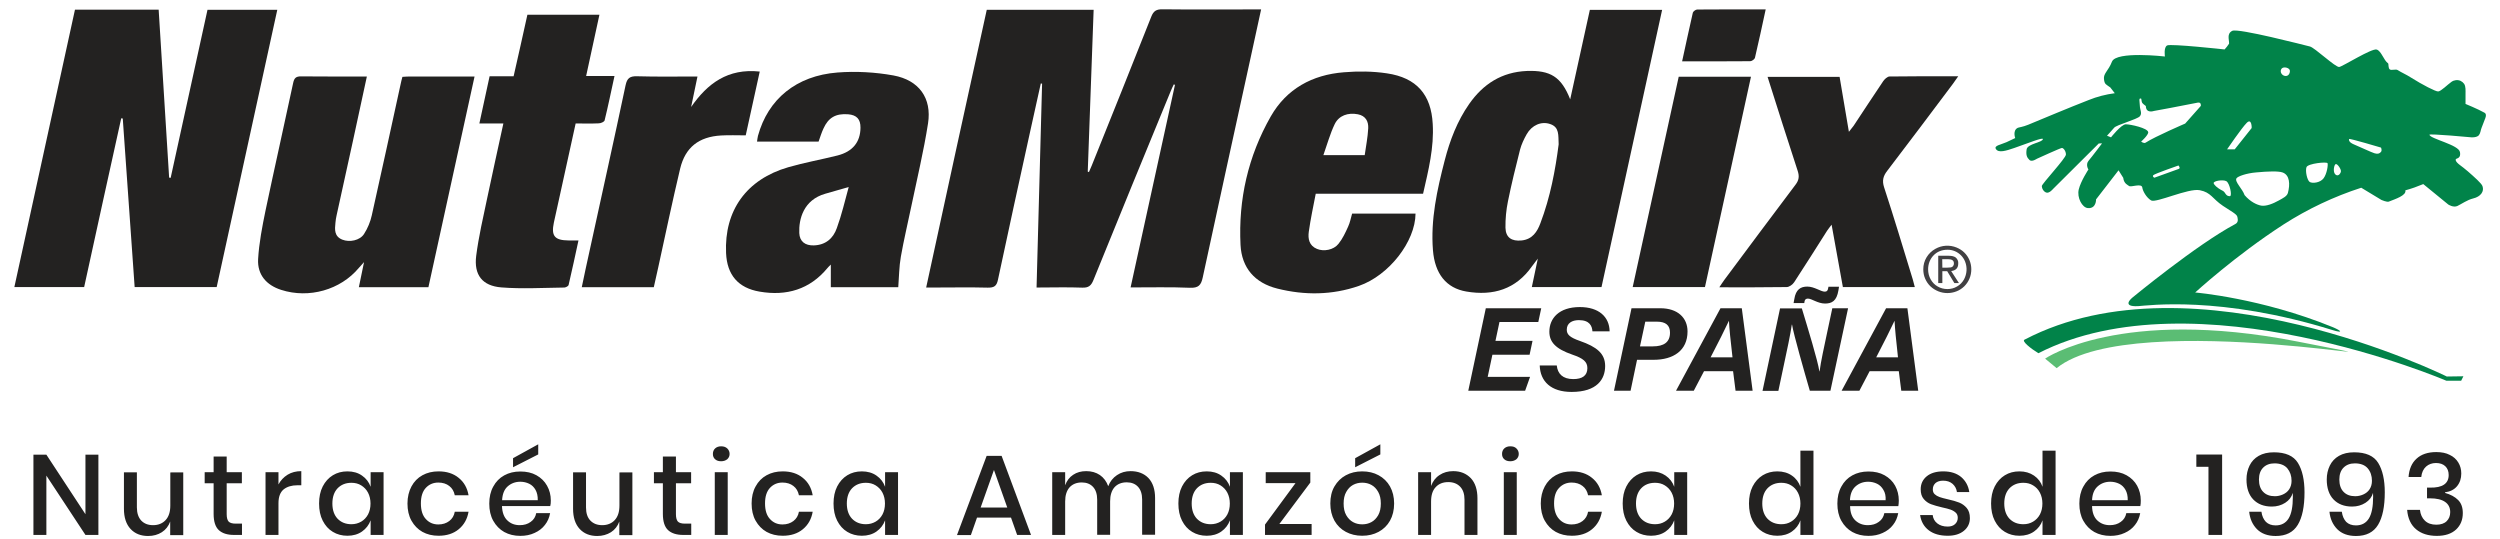
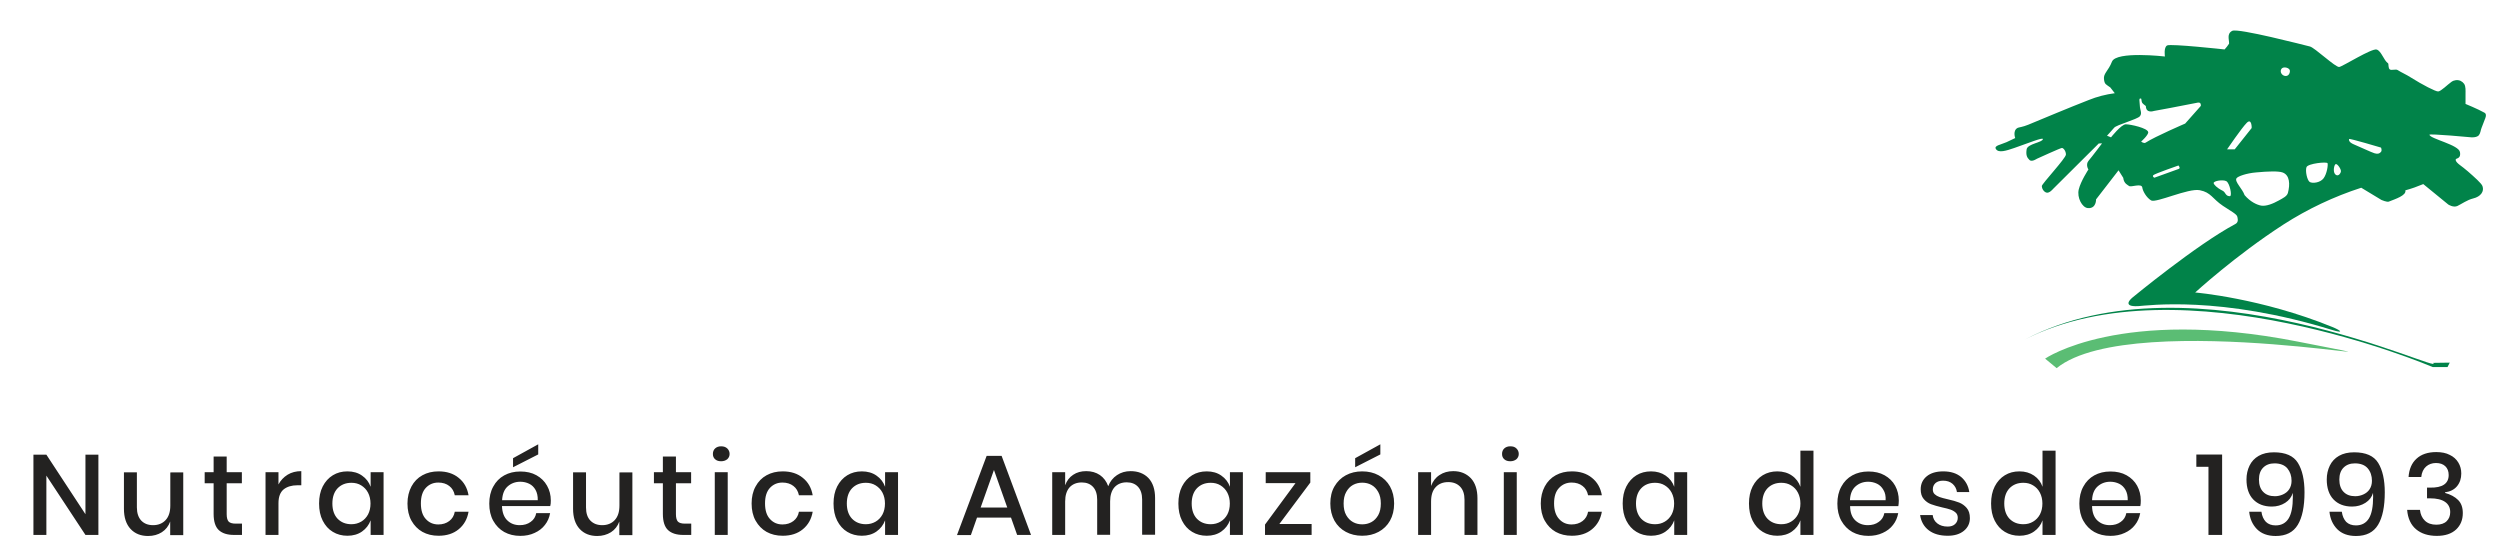
<svg xmlns="http://www.w3.org/2000/svg" xmlns:xlink="http://www.w3.org/1999/xlink" version="1.1" id="Layer_1" x="0px" y="0px" viewBox="0 0 2124.1 458" style="enable-background:new 0 0 2124.1 458;" xml:space="preserve">
  <style type="text/css">
	.st0{fill:#414042;}
	.st1{clip-path:url(#SVGID_00000020380995829196063070000003938982783434692243_);}
	.st2{fill:#018349;}
	.st3{fill:#5BBD74;}
	.st4{clip-path:url(#SVGID_00000128471799463377342600000011773364072337827506_);fill:#232221;}
	.st5{clip-path:url(#SVGID_00000013182525385365507210000008541390181199854782_);fill:#232221;}
</style>
  <g>
-     <path class="st0" d="M1654.6,249c-2.7,0-5.3-0.5-7.8-1.5c-2.4-1-4.7-2.4-6.6-4.2c-1.9-1.8-3.4-4-4.5-6.5s-1.6-5.3-1.6-8   c0-3.6,0.9-7.1,2.8-10.2c1.8-3,4.4-5.5,7.5-7.2c5.5-3.1,12.1-3.5,18-1.1c2.4,1,4.7,2.4,6.5,4.2c3.9,3.8,6,8.9,6,14.3   c0,2.7-0.5,5.5-1.6,8c-1,2.4-2.5,4.6-4.4,6.5c-1.9,1.8-4.1,3.3-6.5,4.2C1659.9,248.5,1657.3,249,1654.6,249z M1638.2,228.8   c0,3,0.7,6,2.2,8.6c1.4,2.5,3.4,4.6,5.9,6c2.5,1.5,5.4,2.2,8.3,2.2s5.7-0.7,8.2-2.2c2.5-1.4,4.5-3.5,5.9-6   c2.5-4.7,2.9-10.2,0.9-15.2c-0.8-2-2-3.8-3.5-5.3s-3.3-2.7-5.2-3.5c-2-0.8-4.2-1.3-6.4-1.2c-2.2,0-4.4,0.4-6.4,1.2s-3.8,2-5.2,3.5   c-1.5,1.5-2.7,3.4-3.5,5.4C1638.6,224.3,1638.2,226.6,1638.2,228.8z M1650.3,230.4v10.1h-3.5v-23.2h8.8c2.8,0,4.8,0.5,6.2,1.6   c1.4,1.3,2.2,3.1,2,5c0,3.8-2,5.9-6,6.4l6.6,10.2h-3.9l-6.1-10.1H1650.3z M1650.3,227.4h4.2c1,0,2-0.1,3-0.2   c0.7-0.1,1.4-0.5,1.9-1.1c0.5-0.7,0.8-1.6,0.7-2.5c0-2.3-1.7-3.4-5.1-3.4h-4.8L1650.3,227.4z" />
    <g>
      <g>
        <g>
          <defs>
            <polygon id="SVGID_1_" points="1692.2,20.7 2115.2,22.7 2115.2,326.6 1692.2,324.6      " />
          </defs>
          <clipPath id="SVGID_00000161607959955657947920000006339159561461202621_">
            <use xlink:href="#SVGID_1_" style="overflow:visible;" />
          </clipPath>
          <g style="clip-path:url(#SVGID_00000161607959955657947920000006339159561461202621_);">
-             <path class="st2" d="M1720.3,288.5c-3.3,1.1,5.5,7.9,11.6,11.6c133.3-68,346.7,23.4,346.7,23.4h12.5l1.9-3.8l-14.1,0.2       C2078.9,319.9,1863.9,213.5,1720.3,288.5" />
+             <path class="st2" d="M1720.3,288.5c133.3-68,346.7,23.4,346.7,23.4h12.5l1.9-3.8l-14.1,0.2       C2078.9,319.9,1863.9,213.5,1720.3,288.5" />
            <path class="st2" d="M1825.2,112.3c0.3,2.4-6,8-6,8s2.4,1.9,3.8,0.9c8.2-5.3,33.6-16.2,33.6-16.2l13.3-15c0,0,0.6-3.4-2.6-2.8       c-12,2.5-37.3,7.1-37.3,7.1s-6.7,2.4-6.8-4.2c-3.1-2.5-3.4-2.1-3.9-6.2c-2.5-1.2-1.3,2.4-1.2,6c0.1,3.7,2.2,6.3,0,8.9       s-19.8,7.3-21.8,9.7s-6.1,6.8-6.1,6.8l3.4,1.4c0,0,8.7-11.1,12.6-11.1S1824.8,108.8,1825.2,112.3 M1850.9,140.6       c0,0-20.1,7-21.3,8.2s0.8,2.2,0.8,2.2s19.1-6.8,20.8-7.5S1850.9,140.6,1850.9,140.6 M1908.9,104.4       c-4.3,4.3-16.7,22.5-16.7,22.5h6.5l14.4-18.1C1913.2,108.7,1913.2,100,1908.9,104.4 M1941.3,64.5c2.7,0.5,4.3-1.7,4.3-4.3       s-5.6-4.1-7.2-1.7C1936.8,60.9,1938.6,64,1941.3,64.5 M1995.9,118.1c-0.2,0.7-0.5,2.7,4.1,4.6s15,6.8,17.4,7.5s4.1,0.6,5.6-1.2       c1.1-1.3,0-3.6,0-3.6S1996.2,117.4,1995.9,118.1 M1984.6,139.4c-1.4,0.2-2.7,6.5-0.5,8.7s4.3-0.2,4.8-2.2       S1986,139.1,1984.6,139.4 M1959.7,142c-1.2,3.2,0.5,11.1,2.7,12.6c2.2,1.4,8.9,0.8,11.8-3.1c2.9-3.9,3.9-11.3,3.4-12.8       S1960.9,138.9,1959.7,142 M1900.2,151.5c-1.8,2.8,5,8.8,6.9,14.3c4.8,5.6,10.3,8.2,14.1,8.9c4.2,0.7,10-1.6,15-4.4       c3.4-1.9,6.9-3.5,7.7-6.4c1.9-7.2,1.7-15.2-4.6-17.4c-3.5-1.2-11.9-1-22.5,0C1908.6,147.2,1901.3,149.8,1900.2,151.5        M1880.8,155.6c0.2,1.2,2.5,3.9,7.7,6.5c2.6,1.3,2.2,4.6,6.1,4.6c2.2,0-0.2-11.4-3.1-12.8       C1888.6,152.4,1880.6,153.7,1880.8,155.6 M1899.3,190.3c3.2-1.7,1.7-5.4,1.6-6.2c-0.4-2.2-6.1-5.1-12.2-9.2       c-9.1-6.1-10-11.4-19.7-13.3s-37.2,11.1-41.3,8.7s-7.2-8.2-7.5-10.9c-0.5-4.1-9.7,0-11.3-1.4c-0.8-0.7-4.4-1.9-4.9-6.9       c-2.1-3.3-4-6.4-4-6.4l-19.1,24.7c0,0,0.3,8-7,7.4c-4.8-0.4-9.4-8.9-7.7-15.9c1.7-7,8.2-16.9,8.2-16.9s-2.7-4.1,0.2-7.5       c2.9-3.4,11.4-14.7,11.4-14.7l-2.8,0.1l-39,38.8c0,0-2.8,3.4-5.2,3c-2.6-0.5-4.2-3.7-4.2-5.6s20.5-23.7,20.5-26.8       s-2.2-5.6-3.4-5.6s-21.3,9.2-21.3,9.2s-4.2,2.9-6.2,1.1c-2.3-2.2-3.2-4.3-2.5-9.1s13.5-5.8,13.8-8.7c0.2-1.8-12.6,3.5-24.2,7.5       c-7,2.4-13.5,4.5-15.7,0.9c-1.8-2.9,4-3.6,9-5.8c4-1.8,7.4-3.5,7.4-3.5s-2.4-6.5,2.2-8.7c0.8-0.4,4.2-0.7,8.8-2.6       c11.9-4.9,34.4-14.4,51.4-21c7.1-2.9,14.6-4.8,22.2-5.8c0,0-2.1-2.7-3.8-4.9c-3.6-2.7-4.9-2.4-5.4-7.2s3.7-6.8,6.8-14.7       c3.6-9.2,45-4.4,45-4.4s-1.2-7.8,1.9-9.4s48.8,3.4,48.8,3.4c1.4-1.5,2.7-3.2,3.8-4.9c0.2-3.4-2.2-8.4,2.7-10.9       s61.9,12.3,66,13.3s21.8,17.9,24.9,17.4s27.8-16.2,31.9-14.8c4.1,1.5,5.8,9.1,9.7,11.8c0.4,0.3-0.1,4.1,1.4,5.1       s5.1-0.5,6.6,0.5c3.2,2.1,7.2,3.7,11.2,6.3c10.2,6.4,20.9,11.9,23.2,11.9s8-5.8,11.4-8.2c2.3-1.6,5.2-1.9,7.7-0.8       c1.2,0.6,2.2,1.4,3,2.5c1.5,2.3,1.2,5.7,1.2,8.9c0,4.3,0,8.2,0,8.2s10.1,4.1,16.2,7.5c2.4,1.3,0.2,5.6,0.2,5.6l-2.8,7.3       c-0.8,1.9-0.8,4.2-2.2,6.1c-1.6,2.1-6.1,1.9-6.1,1.9s-36.2-3.4-36-2.2c1,3.6,25.1,8.5,26,14.8c1,6.8-4.5,4.3-3.6,7       s5,4.6,10.3,9.3c5.6,4.9,11.5,10.1,12.4,12.5c1.7,4.6-1.6,9-7.9,10.5c-5,1.2-10,4.8-13.4,6.4s-7.7-1.2-7.7-1.2l-21.3-17.4       c-5,2.1-10,3.9-15.2,5.3c1,4.4-8.6,7.4-14.1,9.6c-1.6,0.6-6.2-1.4-6.2-1.4l-17.2-10.4c-23.2,7.5-45.4,18-66,31.2       c-41,26.5-75.1,57.8-75.1,57.8s56.1,4.7,116.5,29.3c8.7,3.6,8.9,5.3,0.4,2.7c-95.7-29.7-158-20.8-165.3-20.4       c-15,0.8-5-7.2-5-7.2S1866.5,207.7,1899.3,190.3" />
          </g>
        </g>
      </g>
      <path class="st3" d="M1737.6,304.7c0,0,63.8-44.1,214.5-14.5s-138.7-31-204.7,22.6L1737.6,304.7z" />
    </g>
    <g>
      <defs>
-         <rect id="SVGID_00000143597648138776073800000009233836228564768651_" x="12.2" y="7.8" width="1651.6" height="358.2" />
-       </defs>
+         </defs>
      <clipPath id="SVGID_00000057118421538896789790000014021689067356393628_">
        <use xlink:href="#SVGID_00000143597648138776073800000009233836228564768651_" style="overflow:visible;" />
      </clipPath>
      <path style="clip-path:url(#SVGID_00000057118421538896789790000014021689067356393628_);fill:#232221;" d="M960.6,244.2    c12.7-57.9,25.2-115,37.7-172.1c-0.3-0.1-0.7-0.3-1-0.4c-0.9,1.9-1.8,3.7-2.6,5.7c-22,53.5-44,107-65.7,160.6    c-1.9,4.7-4.1,6.6-9.5,6.4c-12.6-0.5-25.2-0.1-38.8-0.1c1.6-58.1,3.1-115.6,4.7-173.2c-0.4,0-0.8-0.1-1.1-0.2    c-3.1,14.2-6.3,28.3-9.4,42.5c-9.1,41.4-18.2,82.9-27,124.3c-1.1,5.3-3.2,6.8-8.7,6.7c-15-0.4-30.1-0.1-45.2-0.1h-7.1    C804,165,821.2,86.7,838.4,8.3h90.8c-1.7,46.1-3.3,91.8-5,137.5c0.3,0.1,0.7,0.3,1,0.4c0.8-1.8,1.6-3.5,2.3-5.3    c17-42.3,34-84.5,50.7-126.8c1.9-4.8,4.3-6.3,9.6-6.2c25.5,0.3,50.9,0.1,76.4,0.1h7.3c-3.1,14.1-5.9,27.5-8.9,40.9    c-13.6,62.2-27.3,124.5-40.7,186.8c-1.4,6.6-3.6,9.1-11,8.8C994.5,243.8,977.9,244.2,960.6,244.2" />
      <path style="clip-path:url(#SVGID_00000057118421538896789790000014021689067356393628_);fill:#232221;" d="M63.7,8.2h71.1    c3,47.7,5.9,95.2,8.9,142.7c0.4,0.1,0.9,0.1,1.3,0.2c10.4-47.6,20.9-95.1,31.3-142.8h59.3c-17.2,78.7-34.3,156.9-51.5,235.6h-69.7    c-3.4-47.8-6.8-95.5-10.1-143.2c-0.4-0.1-0.9-0.1-1.3-0.2C92.4,148.2,82,195.9,71.5,243.9H12.2C29.4,165.3,46.5,87,63.7,8.2" />
      <path style="clip-path:url(#SVGID_00000057118421538896789790000014021689067356393628_);fill:#232221;" d="M1324.3,122.6    c-0.4-7.6,0.8-14.5-7.2-17.2c-7.5-2.6-15.6,0.9-20,8.7c-2.3,4.1-4.4,8.5-5.6,13c-3.7,14.6-7.3,29.2-10.3,44    c-1.5,7.3-2.2,14.9-2.1,22.4c0.2,8.3,5.2,11.7,13.8,10.8c9.1-1,13.2-7.4,15.9-14.7C1317.2,167.5,1321.5,144.5,1324.3,122.6     M1334.1,84.4c5.7-26,11.1-50.8,16.7-76h61.4c-17.2,78.7-34.4,157-51.5,235.5h-59.2c1.6-7.7,3.2-15,5.1-24.2    c-2.4,3.1-3.7,4.8-5,6.6c-13.6,19.4-32.9,25.3-55.7,21.4c-17.2-2.9-26.8-15.2-28.4-35c-2.1-26.1,3.5-51.4,10-76.5    c4.4-17,10.6-33.3,20.8-47.9c11.8-16.8,27.5-27.1,49-28C1317.3,59.6,1326.5,65.2,1334.1,84.4" />
      <path style="clip-path:url(#SVGID_00000057118421538896789790000014021689067356393628_);fill:#232221;" d="M341.9,65.3    c2.1-0.1,4-0.3,6-0.3c18.1,0,36.2,0,55.3,0C390,125.2,377,184.6,364,244h-59.1c1.4-6.9,2.7-13.3,4.4-21.3    c-2.1,2.3-3.2,3.6-4.4,4.9c-15.6,18.7-42.4,26.3-66,18.7c-12.5-4-20.3-12.8-19.6-26.1c0.8-13.8,3.5-27.7,6.3-41.3    c7.6-36.2,15.8-72.3,23.5-108.5c0.9-4.2,2.5-5.6,6.9-5.5c18.3,0.2,36.7,0.1,55.7,0.1c-4.1,19-8.1,37.3-12,55.5    c-4.6,20.8-9.2,41.6-13.7,62.4c-0.5,2.1-0.8,4.2-1,6.4c-0.6,5.7-1.1,11.5,5.8,14.3c6.2,2.5,15,0.7,18.5-4.8    c3.1-4.8,5.4-10.4,6.6-15.9c8.3-36.9,16.3-74,24.4-111C340.7,69.7,341.3,67.7,341.9,65.3" />
      <path style="clip-path:url(#SVGID_00000057118421538896789790000014021689067356393628_);fill:#232221;" d="M721.1,158.9    c-7.6,2.2-13.7,4-19.9,5.7c-18.6,5.3-22.6,21.7-22.1,33.4c0.3,7.2,5,10.7,12.3,10.5c10.2-0.3,16.6-6.1,19.6-14.7    C715.1,182.6,717.8,170.9,721.1,158.9 M695.5,120.3h-52.3c0.3-1.8,0.4-3.4,0.8-4.9c8.5-31.1,32.5-51.1,67.6-53.8    c15.7-1.2,32-0.3,47.5,2.5c21.8,4,32.7,19.3,29.4,40.7c-3.7,23.8-9.4,47.3-14.3,70.9c-2.9,14.1-6.3,28.1-8.8,42.4    c-1.5,8.4-1.5,17-2.2,25.9h-57.3v-19.2c-1.6,1.6-2.3,2.2-2.9,3c-15,18.1-34.7,23.9-57.5,20c-18.4-3.1-27.8-14.3-28.6-32.8    c-1.6-36.1,17.3-62.6,52.8-72.9c13.8-4,28-6.5,41.9-10c12.9-3.3,19.4-11.4,19.5-23.6c0.1-7.2-3.2-10.8-10.5-11.4    c-10.5-0.8-16.8,2.8-21,12.2C698,112.7,696.9,116.4,695.5,120.3" />
-       <path style="clip-path:url(#SVGID_00000057118421538896789790000014021689067356393628_);fill:#232221;" d="M1159.5,131.9    c1.1-7.7,2.6-15.3,3-22.9c0.3-5.7-2.1-10.6-8.8-11.9c-8.4-1.6-16.1,1-19.7,8.4c-3.9,8.1-6.3,17-9.6,26.3H1159.5z M1209.1,164.6    h-91.2c-2.1,10.9-4.4,21.5-5.9,32.3c-0.8,5.9,0.2,11.8,7,14.6c5.7,2.4,14.1,0.9,18.2-4.3c3.5-4.3,5.9-9.5,8.2-14.6    c1.6-3.4,2.3-7.3,3.4-11.1h53.9c-0.2,23.7-22.5,52.5-48.1,61.4c-22.8,7.9-46.1,8.1-69.3,2.3c-19.2-4.8-30.3-17.6-31.3-37.1    c-1.9-38.6,6.4-75.3,25.7-109.2c13.4-23.4,35.2-35.4,62.2-37.5c12-1,24.4-0.9,36.4,0.9c25.3,3.7,37.7,18.1,39,43    C1218.5,125.3,1213.7,144.5,1209.1,164.6" />
      <path style="clip-path:url(#SVGID_00000057118421538896789790000014021689067356393628_);fill:#232221;" d="M1565.8,244    c-3.2-17.6-6.3-34.7-9.6-53.1c-1.7,2.3-2.8,3.6-3.8,5.1c-9.3,14.6-18.5,29.3-28,43.8c-1.3,2-4.2,4.1-6.4,4.1    c-18.6,0.3-37.2,0.2-57.2,0.2c1.8-2.6,2.9-4.5,4.2-6.2c20.1-27,40.2-54,60.5-80.9c3-3.9,3.4-7.2,1.9-11.8    c-8.7-26.4-17-52.9-25.6-79.9h61.2c2.5,15,5.1,30.2,7.9,46.7c1.8-2.4,3-3.7,4-5.1c8.4-12.7,16.7-25.4,25.2-38    c1.2-1.7,3.5-3.9,5.3-3.9c19-0.3,38-0.2,58.4-0.2c-1.9,2.8-3.2,4.6-4.5,6.4c-18.6,24.7-37,49.4-55.8,73.9c-3.5,4.5-4.5,8.4-2.7,14    c8.5,26,16.4,52.2,24.4,78.4c0.6,2,1.1,4.1,1.7,6.4H1565.8z" />
      <path style="clip-path:url(#SVGID_00000057118421538896789790000014021689067356393628_);fill:#232221;" d="M448.1,12.5h61.2    c-3.8,17.4-7.4,34.4-11.3,52.1h24.1c-2.9,13.2-5.4,25.5-8.4,37.7c-0.3,1.2-3.2,2.5-5,2.5c-6.4,0.3-12.8,0.1-19.6,0.1    c-4.6,20.8-9.1,41.1-13.5,61.5c-1.7,7.6-3.4,15.1-5,22.7c-2.4,11.4,0.6,15.1,12.6,15.2c2.4,0,4.8,0,8.3,0    c-2.8,13-5.5,25.5-8.4,37.9c-0.2,0.9-2.3,2-3.5,2.1c-17.9,0.2-35.9,1.3-53.6-0.1c-16.3-1.3-23.4-10.7-21.4-26.8    c2.1-16.4,5.9-32.6,9.3-48.8c4.4-21,9.1-42,13.8-63.7h-20.4c3-13.7,5.8-26.6,8.7-40.1h20.4C440.4,47.3,444.2,30.1,448.1,12.5" />
-       <path style="clip-path:url(#SVGID_00000057118421538896789790000014021689067356393628_);fill:#232221;" d="M645.5,60.8    c-4.1,18.6-8,36.5-11.9,54.2c-7.3,0-14.1-0.3-20.9,0.1c-18.9,1.1-30.4,10-34.8,28.1c-6.6,27.8-12.5,55.9-18.6,83.8    c-1.2,5.6-2.5,11.3-3.8,17h-61.2c2.3-10.9,4.5-21.5,6.9-32.1c10.1-46.5,20.5-92.9,30.3-139.4c1.3-6.1,3.6-7.9,9.9-7.7    c16.8,0.5,33.6,0.2,51.2,0.2c-1.9,9-3.7,17.5-5.4,25.9C601.1,70.9,618.4,57.9,645.5,60.8" />
      <path style="clip-path:url(#SVGID_00000057118421538896789790000014021689067356393628_);fill:#232221;" d="M1426.3,65.2h61.4    c-13.1,59.8-26.1,119.1-39.1,178.7h-61.4C1400.3,184.2,1413.2,125,1426.3,65.2" />
-       <path style="clip-path:url(#SVGID_00000057118421538896789790000014021689067356393628_);fill:#232221;" d="M1500.2,8    c-3.1,14.2-5.9,27.6-9.1,41c-0.3,1.3-2.6,3-4,3c-19,0.2-38,0.1-57.9,0.1c3.1-14.2,6-27.8,9.1-41.3c0.3-1.1,2.3-2.6,3.6-2.7    C1461.1,7.9,1480.3,8,1500.2,8" />
      <path style="clip-path:url(#SVGID_00000057118421538896789790000014021689067356393628_);fill:#232221;" d="M1594.1,303.6    c6.5-12.5,12.2-23.8,15.5-30.9h0.1c0.3,6.4,1.3,16.4,2.9,30.9H1594.1z M1613.3,315.4l2.1,16.6h14.4l-9.2-70.1h-18.1l-37.8,70.1    h15.1l8.7-16.6H1613.3z M1533,257.5l0.2-1.4c0.3-1.8,1.4-2.4,2.9-2.4c3.2,0,8.4,4.2,14.5,4.2c5.8,0,9.9-2.1,11.4-11.2l0.5-3.1h-9    l-0.1,0.8c-0.4,2.8-1.5,3.4-3.1,3.4c-3.2,0-8.8-4.3-14.7-4.3c-5.6,0-9.8,2.3-11.1,10.7l-0.6,3.3H1533z M1511,332l4.7-22.2    c2.7-12.5,5.4-25.2,6.7-34h0.2c1.2,7.9,10.8,41.4,15.1,56.2h17.5l15-70.1h-13.4l-4.6,21.6c-2.4,11.5-5.2,23.9-6.2,32h-0.2    c-1.3-9-10-37.3-14.9-53.5h-18.5l-14.9,70.1H1511z M1453.4,303.6c6.5-12.5,12.2-23.8,15.5-30.9h0.1c0.3,6.4,1.3,16.4,3,30.9    H1453.4z M1472.5,315.4l2.1,16.6h14.5l-9.2-70.1h-18.1L1424,332h15.1l8.7-16.6H1472.5z M1397.9,273.3h9.9c7.5,0,11.1,3.1,11.1,9.3    c0,8.1-5.1,11.7-14.7,11.7h-10.8L1397.9,273.3z M1371.3,332h14.1l5.5-26.3h14.1c16.8,0,28.8-7.9,28.8-24.1    c0-11.6-8.4-19.7-23.1-19.7h-24.5L1371.3,332z M1308.2,310.4c0.4,13.7,9.6,22.6,27.1,22.6c21.7,0,28.5-10.9,28.5-22    c0-10.6-7.1-16.3-21.4-21.3c-9-3.1-11.2-5.7-11.2-9.6c0-5.5,4.4-8.1,10.3-8.1c9.3,0,11.2,5.2,11.5,9.5h14.6    c-0.2-12.3-9.2-20.6-25.3-20.6c-17.8,0-25.9,9.7-25.9,20.9c0,8.8,5.3,14.6,19.5,19.5c9.4,3.2,12.8,6.1,12.8,11.5    c0,6.4-4.4,9.3-12,9.3c-8.9,0-13.3-4.5-14-11.6H1308.2z M1302.1,289.6h-31.5l3.4-16h33l2.5-11.7h-47.1l-14.9,70.1h48.3l4.2-11.8    H1264l4-18.8h31.6L1302.1,289.6z" />
    </g>
  </g>
  <g>
    <defs>
      <rect id="SVGID_00000081639264481267202410000008935982300489450936_" x="28.3" y="377.5" width="2064.3" height="77.8" />
    </defs>
    <clipPath id="SVGID_00000102519451230249117350000011570059049934420635_">
      <use xlink:href="#SVGID_00000081639264481267202410000008935982300489450936_" style="overflow:visible;" />
    </clipPath>
    <path style="clip-path:url(#SVGID_00000102519451230249117350000011570059049934420635_);fill:#232221;" d="M2070,384.1   c-7.2,0-12.8,1.9-16.8,5.6c-4.1,3.7-6.3,8.9-6.8,15.6h10.8c0.4-3.9,1.8-6.8,4.1-8.9c2.3-2,5.1-3,8.4-3s6,0.9,7.9,2.7   c1.9,1.8,2.9,4.3,2.9,7.5c0,7.3-5.3,10.9-15.8,10.7h-2.6v9.1h2.6c5.5,0,9.8,1,12.7,3c2.9,2,4.4,4.9,4.4,8.7c0,3.2-1,5.7-3,7.7   c-2,2-5,3-8.8,3c-4.1,0-7.3-1.1-9.7-3.4c-2.4-2.3-3.8-5.4-4.2-9.2h-10.9c0.6,7.3,3.2,12.8,7.6,16.5s10.3,5.6,17.6,5.6   c7.1,0,12.5-1.8,16.4-5.4c3.8-3.6,5.7-8.2,5.7-14c0-4.7-1.3-8.4-4-11.1c-2.7-2.7-6.4-4.7-11.1-6v-0.5c4.4-0.6,7.8-2.3,10.2-5.2   c2.4-2.9,3.6-6.5,3.6-10.8c0-3.4-0.8-6.5-2.5-9.3c-1.7-2.8-4.1-5-7.3-6.5C2078.4,384.9,2074.5,384.1,2070,384.1 M2015.3,408.5   c0,2.8-0.7,5.2-2,7.2c-1.3,2-3.1,3.4-5.3,4.4c-2.2,1-4.5,1.5-6.9,1.5c-4.2,0-7.5-1.2-9.9-3.7c-2.4-2.4-3.6-6-3.6-10.5   c0-4.3,1.2-7.7,3.6-10.1c2.4-2.4,5.6-3.6,9.6-3.6c4.8,0,8.5,1.4,10.9,4.2S2015.3,404.3,2015.3,408.5 M1989.7,434.8h-10.5   c0.6,6,2.8,10.9,6.6,14.8c3.8,3.8,9.1,5.8,15.9,5.8c8.8,0,15-3.2,18.8-9.5s5.7-15.5,5.7-27.6c0-10.6-1.9-19-5.6-25   c-3.7-6-10.5-9-20.4-9c-5.1,0-9.4,1-12.9,3c-3.5,2-6.1,4.8-7.8,8.3c-1.7,3.5-2.6,7.4-2.6,11.8c0,7.2,1.9,12.9,5.7,16.9   c3.8,4,9.1,6.1,15.8,6.1c4.3,0,8.1-1.1,11.4-3.2c3.3-2.1,5.4-4.9,6.4-8.4l0.1,3.3c0,8.4-1.2,14.5-3.6,18.4c-2.4,3.9-6.1,5.9-11,5.9   c-3.5,0-6.2-1-8.3-3C1991.5,441.3,1990.2,438.5,1989.7,434.8 M1947,408.5c0,2.8-0.7,5.2-2,7.2c-1.3,2-3.1,3.4-5.3,4.4   c-2.2,1-4.5,1.5-6.9,1.5c-4.2,0-7.5-1.2-9.9-3.7c-2.4-2.4-3.6-6-3.6-10.5c0-4.3,1.2-7.7,3.6-10.1c2.4-2.4,5.6-3.6,9.6-3.6   c4.8,0,8.5,1.4,10.9,4.2C1945.8,400.8,1947,404.3,1947,408.5 M1921.4,434.8H1911c0.6,6,2.8,10.9,6.6,14.8c3.8,3.8,9.1,5.8,15.9,5.8   c8.8,0,15-3.2,18.8-9.5c3.8-6.3,5.7-15.5,5.7-27.6c0-10.6-1.9-19-5.6-25c-3.7-6-10.5-9-20.4-9c-5.1,0-9.4,1-12.9,3   c-3.5,2-6.1,4.8-7.8,8.3c-1.7,3.5-2.6,7.4-2.6,11.8c0,7.2,1.9,12.9,5.7,16.9c3.8,4,9.1,6.1,15.8,6.1c4.3,0,8.1-1.1,11.4-3.2   c3.3-2.1,5.4-4.9,6.4-8.4l0.1,3.3c0,8.4-1.2,14.5-3.6,18.4s-6.1,5.9-11,5.9c-3.5,0-6.2-1-8.3-3   C1923.2,441.3,1921.9,438.5,1921.4,434.8 M1876.4,396.5v58h11.6v-68.3h-21.9v10.4H1876.4z M1807.8,425h-30.3   c0.2-5.2,1.8-9.1,4.7-11.7s6.5-4,10.8-4c2.7,0,5.2,0.6,7.5,1.7c2.3,1.1,4.1,2.9,5.4,5.2S1807.9,421.5,1807.8,425 M1818.9,425.3   c0-4.7-1.1-8.9-3.1-12.6c-2.1-3.8-5.1-6.7-9-8.9c-3.9-2.2-8.5-3.2-13.7-3.2c-5.2,0-9.7,1.1-13.7,3.3c-4,2.2-7.1,5.4-9.3,9.5   c-2.3,4.1-3.4,9-3.4,14.5c0,5.6,1.1,10.5,3.4,14.6c2.3,4.1,5.4,7.3,9.3,9.5c4,2.2,8.5,3.3,13.7,3.3c4.4,0,8.5-0.8,12.1-2.5   c3.6-1.6,6.6-3.9,8.8-6.8c2.3-2.9,3.7-6.2,4.4-10h-11.8c-0.6,3.1-2.1,5.6-4.7,7.4c-2.5,1.9-5.7,2.8-9.3,2.8c-4.2,0-7.7-1.3-10.6-4   c-2.8-2.6-4.4-6.7-4.5-12.2h41C1818.8,428.7,1818.9,427.1,1818.9,425.3 M1719.1,410.2c3.1,0,5.9,0.7,8.3,2.2   c2.5,1.5,4.4,3.5,5.8,6.2c1.4,2.7,2.1,5.8,2.1,9.2c0,3.6-0.7,6.6-2.1,9.3c-1.4,2.6-3.4,4.7-5.8,6.1c-2.5,1.5-5.2,2.2-8.3,2.2   c-4.9,0-8.8-1.6-11.8-4.7c-2.9-3.1-4.4-7.4-4.4-12.9c0-5.5,1.5-9.8,4.4-12.9C1710.3,411.8,1714.2,410.2,1719.1,410.2 M1715.8,400.5   c-4.7,0-8.8,1.1-12.4,3.3c-3.6,2.2-6.5,5.4-8.6,9.5c-2.1,4.1-3.1,9-3.1,14.5c0,5.6,1,10.5,3.1,14.6c2.1,4.1,4.9,7.3,8.6,9.5   c3.6,2.2,7.8,3.3,12.4,3.3c4.8,0,9-1.2,12.4-3.6c3.4-2.4,5.8-5.5,7.2-9.5v12.4h11.1v-71.6h-11.1v30.7c-1.3-3.9-3.7-7.1-7.2-9.5   C1724.7,401.7,1720.6,400.5,1715.8,400.5 M1651.1,400.5c-6,0-10.7,1.4-14.1,4.2c-3.4,2.8-5.1,6.5-5.1,11c0,3.5,0.8,6.2,2.6,8.3   c1.7,2,3.8,3.5,6.2,4.4c2.4,0.9,5.6,1.8,9.4,2.7c3,0.6,5.4,1.3,7.2,1.9c1.7,0.6,3.2,1.5,4.4,2.6c1.2,1.1,1.7,2.6,1.7,4.4   c0,2.1-0.8,3.9-2.3,5.3c-1.5,1.4-3.6,2.1-6.2,2.1c-3.7,0-6.6-0.9-8.9-2.7c-2.3-1.8-3.6-4.2-3.9-7.1h-10.7c0.8,5.5,3.3,9.9,7.4,13   c4.1,3.1,9.5,4.6,16.1,4.6c5.7,0,10.3-1.4,13.7-4.2c3.4-2.8,5.1-6.4,5.1-10.8c0-3.6-0.9-6.5-2.7-8.6c-1.8-2.1-3.9-3.6-6.4-4.6   c-2.5-1-5.7-1.9-9.7-2.8c-3-0.7-5.4-1.3-7-1.9c-1.7-0.6-3-1.4-4.1-2.4c-1.1-1-1.6-2.4-1.6-4.1c0-2.3,0.8-4,2.3-5.4   c1.5-1.3,3.7-2,6.4-2c3.4,0,6,0.9,8.1,2.7c2,1.8,3.3,4.1,3.7,7h10.5c-0.8-5.4-3.2-9.6-6.9-12.8   C1662.4,402.1,1657.4,400.5,1651.1,400.5 M1602.1,425h-30.3c0.2-5.2,1.8-9.1,4.7-11.7c2.9-2.6,6.5-4,10.8-4c2.7,0,5.2,0.6,7.5,1.7   c2.3,1.1,4.1,2.9,5.4,5.2C1601.7,418.6,1602.3,421.5,1602.1,425 M1613.3,425.3c0-4.7-1.1-8.9-3.1-12.6c-2.1-3.8-5.1-6.7-9-8.9   c-3.9-2.2-8.5-3.2-13.7-3.2c-5.2,0-9.7,1.1-13.7,3.3c-4,2.2-7.1,5.4-9.3,9.5c-2.3,4.1-3.4,9-3.4,14.5c0,5.6,1.1,10.5,3.4,14.6   c2.3,4.1,5.4,7.3,9.3,9.5c4,2.2,8.5,3.3,13.7,3.3c4.4,0,8.5-0.8,12.1-2.5c3.6-1.6,6.6-3.9,8.8-6.8c2.3-2.9,3.7-6.2,4.4-10H1601   c-0.6,3.1-2.1,5.6-4.7,7.4c-2.5,1.9-5.7,2.8-9.3,2.8c-4.2,0-7.7-1.3-10.6-4s-4.4-6.7-4.5-12.2h41   C1613.1,428.7,1613.3,427.1,1613.3,425.3 M1513.5,410.2c3.1,0,5.9,0.7,8.3,2.2c2.5,1.5,4.4,3.5,5.8,6.2c1.4,2.7,2.1,5.8,2.1,9.2   c0,3.6-0.7,6.6-2.1,9.3c-1.4,2.6-3.4,4.7-5.8,6.1c-2.4,1.5-5.2,2.2-8.3,2.2c-4.9,0-8.8-1.6-11.8-4.7c-2.9-3.1-4.4-7.4-4.4-12.9   c0-5.5,1.5-9.8,4.4-12.9C1504.7,411.8,1508.6,410.2,1513.5,410.2 M1510.1,400.5c-4.6,0-8.8,1.1-12.4,3.3c-3.6,2.2-6.5,5.4-8.6,9.5   c-2.1,4.1-3.1,9-3.1,14.5c0,5.6,1,10.5,3.1,14.6c2.1,4.1,4.9,7.3,8.6,9.5c3.6,2.2,7.8,3.3,12.4,3.3c4.8,0,9-1.2,12.4-3.6   c3.4-2.4,5.8-5.5,7.2-9.5v12.4h11.1v-71.6h-11.1v30.7c-1.4-3.9-3.7-7.1-7.2-9.5C1519.1,401.7,1514.9,400.5,1510.1,400.5    M1406.2,410.2c3.1,0,5.9,0.7,8.3,2.2c2.4,1.5,4.4,3.5,5.8,6.2c1.4,2.7,2.1,5.8,2.1,9.2c0,3.6-0.7,6.6-2.1,9.3   c-1.4,2.6-3.4,4.7-5.8,6.1c-2.5,1.5-5.2,2.2-8.3,2.2c-4.9,0-8.8-1.6-11.8-4.7c-2.9-3.1-4.4-7.4-4.4-12.9c0-5.5,1.5-9.8,4.4-12.9   C1397.3,411.8,1401.3,410.2,1406.2,410.2 M1402.8,400.5c-4.7,0-8.8,1.1-12.4,3.3c-3.6,2.2-6.5,5.4-8.6,9.5c-2.1,4.1-3.1,9-3.1,14.5   c0,5.6,1,10.5,3.1,14.6c2.1,4.1,4.9,7.3,8.6,9.5c3.6,2.2,7.8,3.3,12.4,3.3c4.8,0,9-1.2,12.4-3.6c3.4-2.4,5.8-5.5,7.3-9.5v12.4h11   v-53.3h-11v12.4c-1.4-3.9-3.8-7.1-7.3-9.5C1411.7,401.7,1407.6,400.5,1402.8,400.5 M1335.5,400.5c-5.2,0-9.7,1.1-13.7,3.3   c-4,2.2-7.1,5.4-9.3,9.5s-3.4,9-3.4,14.5c0,5.6,1.1,10.5,3.4,14.6c2.3,4.1,5.4,7.3,9.3,9.5c4,2.2,8.5,3.3,13.7,3.3   c6.9,0,12.6-1.8,17.1-5.5s7.3-8.6,8.4-14.9h-11.7c-0.6,3.4-2.2,6-4.7,7.9c-2.5,1.9-5.6,2.9-9.3,2.9c-4.3,0-7.8-1.5-10.6-4.6   c-2.8-3-4.3-7.4-4.3-13.3c0-5.8,1.4-10.2,4.3-13.2c2.8-3,6.4-4.5,10.6-4.5c3.7,0,6.9,1,9.3,2.9c2.5,1.9,4,4.5,4.7,7.9h11.7   c-1.1-6.3-3.9-11.2-8.4-14.8C1348.1,402.3,1342.4,400.5,1335.5,400.5 M1277.7,454.5h11v-53.3h-11V454.5z M1276.2,385.7   c0,1.9,0.6,3.4,1.9,4.5c1.3,1.2,3,1.7,5.1,1.7c2.1,0,3.8-0.6,5.2-1.7c1.3-1.2,2-2.7,2-4.5c0-1.9-0.7-3.4-2-4.7s-3-1.8-5.2-1.8   c-2.1,0-3.8,0.6-5.1,1.8S1276.2,383.8,1276.2,385.7 M1234.7,400.3c-4.4,0-8.3,1.1-11.6,3.3c-3.4,2.2-5.7,5.3-7.2,9.3v-11.7h-11   v53.3h11v-28.4c0-5.4,1.3-9.5,4-12.3c2.6-2.8,6.2-4.2,10.6-4.2c4.2,0,7.6,1.3,10.1,3.9c2.5,2.6,3.7,6.3,3.7,11.1v29.9h11v-31.1   c0-7.4-1.9-13.1-5.6-17.1C1245.8,402.3,1240.9,400.3,1234.7,400.3 M1172.8,377.5l-21.4,11.8v7.7l21.4-10.9V377.5z M1157.4,410.1   c2.8,0,5.5,0.6,7.8,1.9c2.4,1.3,4.3,3.3,5.8,6c1.5,2.7,2.2,5.9,2.2,9.8c0,3.9-0.7,7.2-2.2,9.9c-1.5,2.6-3.4,4.6-5.8,5.9   c-2.4,1.3-5,1.9-7.8,1.9c-2.8,0-5.5-0.6-7.8-1.9c-2.4-1.3-4.3-3.3-5.8-5.9c-1.5-2.6-2.2-5.9-2.2-9.9c0-3.9,0.7-7.2,2.2-9.8   c1.5-2.7,3.4-4.7,5.8-6C1152,410.7,1154.6,410.1,1157.4,410.1 M1157.4,400.5c-5.2,0-9.8,1.1-13.9,3.3c-4.1,2.2-7.3,5.4-9.7,9.5   c-2.4,4.1-3.5,9-3.5,14.5s1.2,10.4,3.5,14.6c2.4,4.2,5.6,7.3,9.7,9.5c4.1,2.2,8.7,3.3,13.9,3.3c5.2,0,9.8-1.1,13.9-3.3   c4.1-2.2,7.4-5.4,9.7-9.5c2.3-4.1,3.5-9,3.5-14.6c0-5.5-1.2-10.4-3.5-14.5c-2.3-4.1-5.6-7.3-9.7-9.5   C1167.3,401.6,1162.6,400.5,1157.4,400.5 M1113.3,410v-8.8h-37.9v9.3h25.3l-25.9,35.2v8.8h39.6v-9.3h-27.4L1113.3,410z    M1028.7,410.2c3.1,0,5.9,0.7,8.3,2.2s4.4,3.5,5.8,6.2c1.4,2.7,2.1,5.8,2.1,9.2c0,3.6-0.7,6.6-2.1,9.3c-1.4,2.6-3.4,4.7-5.8,6.1   s-5.2,2.2-8.3,2.2c-4.9,0-8.8-1.6-11.8-4.7c-2.9-3.1-4.4-7.4-4.4-12.9c0-5.5,1.5-9.8,4.4-12.9   C1019.9,411.8,1023.8,410.2,1028.7,410.2 M1025.3,400.5c-4.7,0-8.8,1.1-12.4,3.3c-3.6,2.2-6.5,5.4-8.6,9.5c-2.1,4.1-3.1,9-3.1,14.5   c0,5.6,1,10.5,3.1,14.6c2.1,4.1,4.9,7.3,8.6,9.5c3.6,2.2,7.8,3.3,12.4,3.3c4.8,0,9-1.2,12.4-3.6c3.4-2.4,5.8-5.5,7.3-9.5v12.4h11   v-53.3h-11v12.4c-1.4-3.9-3.8-7.1-7.3-9.5C1034.3,401.7,1030.2,400.5,1025.3,400.5 M960.6,400.3c-4.3,0-8.2,1.1-11.6,3.4   c-3.4,2.3-5.9,5.4-7.4,9.4c-1.5-4.1-3.9-7.3-7.1-9.5c-3.3-2.2-7.1-3.3-11.6-3.3c-4.3,0-8,1-11.1,3.1c-3.2,2.1-5.4,5-6.8,8.9v-11.1   h-11v53.3h11v-28.4c0-5.3,1.3-9.3,3.8-12.1c2.5-2.7,6-4.1,10.3-4.1c4.1,0,7.3,1.3,9.6,3.8s3.5,6.1,3.5,10.8v29.9h11v-28.4   c0-5.3,1.3-9.3,3.8-12.1c2.5-2.7,6-4.1,10.3-4.1c4.1,0,7.3,1.3,9.6,3.8c2.3,2.5,3.5,6.1,3.5,10.8v29.9h11v-31.1   c0-7.4-1.9-13.1-5.7-17.1C972,402.3,966.9,400.3,960.6,400.3 M833.2,431.2l11.3-31.9l11.3,31.9H833.2z M864.2,454.5H876L851,387.3   h-12.7l-25.2,67.3h11.8l5.2-14.8H859L864.2,454.5z M735.7,410.2c3.1,0,5.9,0.7,8.3,2.2s4.4,3.5,5.8,6.2c1.4,2.7,2.1,5.8,2.1,9.2   c0,3.6-0.7,6.6-2.1,9.3c-1.4,2.6-3.4,4.7-5.8,6.1s-5.2,2.2-8.3,2.2c-4.9,0-8.8-1.6-11.8-4.7c-2.9-3.1-4.4-7.4-4.4-12.9   c0-5.5,1.5-9.8,4.4-12.9C726.9,411.8,730.8,410.2,735.7,410.2 M732.3,400.5c-4.7,0-8.8,1.1-12.4,3.3c-3.6,2.2-6.5,5.4-8.6,9.5   c-2.1,4.1-3.1,9-3.1,14.5c0,5.6,1,10.5,3.1,14.6c2.1,4.1,4.9,7.3,8.6,9.5c3.6,2.2,7.8,3.3,12.4,3.3c4.8,0,9-1.2,12.4-3.6   c3.4-2.4,5.8-5.5,7.3-9.5v12.4h11v-53.3h-11v12.4c-1.4-3.9-3.8-7.1-7.3-9.5C741.3,401.7,737.1,400.5,732.3,400.5 M665,400.5   c-5.2,0-9.7,1.1-13.7,3.3c-4,2.2-7.1,5.4-9.3,9.5c-2.3,4.1-3.4,9-3.4,14.5c0,5.6,1.1,10.5,3.4,14.6c2.3,4.1,5.4,7.3,9.3,9.5   c4,2.2,8.5,3.3,13.7,3.3c6.9,0,12.6-1.8,17.1-5.5c4.5-3.7,7.3-8.6,8.4-14.9h-11.7c-0.6,3.4-2.2,6-4.7,7.9c-2.5,1.9-5.6,2.9-9.3,2.9   c-4.2,0-7.8-1.5-10.6-4.6c-2.8-3-4.2-7.4-4.2-13.3c0-5.8,1.4-10.2,4.2-13.2c2.8-3,6.4-4.5,10.6-4.5c3.7,0,6.9,1,9.3,2.9   c2.5,1.9,4,4.5,4.7,7.9h11.7c-1.1-6.3-3.9-11.2-8.4-14.8C677.6,402.3,671.9,400.5,665,400.5 M607.3,454.5h11v-53.3h-11V454.5z    M605.7,385.7c0,1.9,0.6,3.4,1.9,4.5c1.3,1.2,3,1.7,5.1,1.7c2.1,0,3.8-0.6,5.2-1.7c1.3-1.2,2-2.7,2-4.5c0-1.9-0.7-3.4-2-4.7   c-1.3-1.2-3-1.8-5.2-1.8c-2.1,0-3.8,0.6-5.1,1.8S605.7,383.8,605.7,385.7 M581.9,444.9c-2.8,0-4.8-0.6-5.9-1.7   c-1.1-1.2-1.7-3.3-1.7-6.3v-26.3h12.9v-9.4h-12.9v-13.3h-11.1v13.3h-7.6v9.4h7.6v26.1c0,6.4,1.5,11,4.4,13.7   c2.9,2.7,7.2,4.1,12.9,4.1h6.8v-9.6H581.9z M526.3,401.2v28.3c0,5.4-1.3,9.5-4,12.4c-2.6,2.8-6.2,4.3-10.6,4.3   c-4.2,0-7.6-1.3-10.1-3.9c-2.5-2.6-3.7-6.3-3.7-11.2v-29.8h-11v31c0,7.4,1.9,13.1,5.6,17.1c3.7,4,8.7,6,14.9,6   c4.4,0,8.3-1.1,11.7-3.2c3.4-2.2,5.7-5.2,7.1-9.1v11.6h11.1v-53.3H526.3z M457.3,377.5l-21.4,11.8v7.7l21.4-10.9V377.5z M456.9,425   h-30.3c0.3-5.2,1.8-9.1,4.7-11.7c2.9-2.6,6.5-4,10.8-4c2.7,0,5.2,0.6,7.5,1.7c2.3,1.1,4.1,2.9,5.4,5.2S457,421.5,456.9,425    M468,425.3c0-4.7-1.1-8.9-3.2-12.6c-2.1-3.8-5.1-6.7-9-8.9c-3.9-2.2-8.5-3.2-13.7-3.2c-5.2,0-9.7,1.1-13.7,3.3   c-4,2.2-7.1,5.4-9.3,9.5c-2.3,4.1-3.4,9-3.4,14.5c0,5.6,1.1,10.5,3.4,14.6c2.3,4.1,5.4,7.3,9.3,9.5c4,2.2,8.5,3.3,13.7,3.3   c4.5,0,8.5-0.8,12.1-2.5c3.6-1.6,6.6-3.9,8.8-6.8c2.3-2.9,3.7-6.2,4.4-10h-11.8c-0.6,3.1-2.1,5.6-4.7,7.4c-2.5,1.9-5.7,2.8-9.3,2.8   c-4.2,0-7.7-1.3-10.5-4c-2.8-2.6-4.4-6.7-4.6-12.2h41C467.9,428.7,468,427.1,468,425.3 M372.6,400.5c-5.2,0-9.7,1.1-13.7,3.3   c-4,2.2-7.1,5.4-9.3,9.5s-3.4,9-3.4,14.5c0,5.6,1.1,10.5,3.4,14.6c2.3,4.1,5.4,7.3,9.3,9.5c4,2.2,8.5,3.3,13.7,3.3   c6.9,0,12.6-1.8,17.1-5.5s7.3-8.6,8.4-14.9h-11.7c-0.6,3.4-2.2,6-4.7,7.9c-2.5,1.9-5.6,2.9-9.3,2.9c-4.2,0-7.8-1.5-10.6-4.6   c-2.8-3-4.2-7.4-4.2-13.3c0-5.8,1.4-10.2,4.2-13.2c2.8-3,6.4-4.5,10.6-4.5c3.7,0,6.9,1,9.3,2.9c2.5,1.9,4,4.5,4.7,7.9h11.7   c-1.1-6.3-3.9-11.2-8.4-14.8C385.2,402.3,379.5,400.5,372.6,400.5 M298.6,410.2c3.1,0,5.9,0.7,8.3,2.2s4.4,3.5,5.8,6.2   c1.4,2.7,2.1,5.8,2.1,9.2c0,3.6-0.7,6.6-2.1,9.3c-1.4,2.6-3.4,4.7-5.8,6.1s-5.2,2.2-8.3,2.2c-4.9,0-8.8-1.6-11.8-4.7   c-2.9-3.1-4.4-7.4-4.4-12.9c0-5.5,1.5-9.8,4.4-12.9C289.8,411.8,293.7,410.2,298.6,410.2 M295.2,400.5c-4.7,0-8.8,1.1-12.4,3.3   c-3.6,2.2-6.5,5.4-8.6,9.5c-2.1,4.1-3.1,9-3.1,14.5c0,5.6,1,10.5,3.1,14.6c2.1,4.1,4.9,7.3,8.6,9.5c3.6,2.2,7.8,3.3,12.4,3.3   c4.8,0,9-1.2,12.4-3.6c3.4-2.4,5.8-5.5,7.3-9.5v12.4h11v-53.3h-11v12.4c-1.4-3.9-3.8-7.1-7.3-9.5   C304.2,401.7,300.1,400.5,295.2,400.5 M236.6,411.6v-10.4h-11v53.3h11v-27c0-5.4,1.5-9.3,4.4-11.7c2.9-2.3,6.8-3.5,11.7-3.5h3.3   v-12c-4.4,0-8.3,1-11.6,3C241,405.4,238.4,408.2,236.6,411.6 M200.2,444.9c-2.8,0-4.8-0.6-5.9-1.7c-1.1-1.2-1.7-3.3-1.7-6.3v-26.3   h12.9v-9.4h-12.9v-13.3h-11.1v13.3h-7.6v9.4h7.6v26.1c0,6.4,1.5,11,4.4,13.7c2.9,2.7,7.2,4.1,12.9,4.1h6.8v-9.6H200.2z    M144.7,401.2v28.3c0,5.4-1.3,9.5-4,12.4c-2.6,2.8-6.2,4.3-10.6,4.3c-4.3,0-7.6-1.3-10.1-3.9c-2.4-2.6-3.7-6.3-3.7-11.2v-29.8h-11   v31c0,7.4,1.9,13.1,5.6,17.1c3.7,4,8.7,6,14.9,6c4.5,0,8.4-1.1,11.7-3.2c3.4-2.2,5.7-5.2,7.1-9.1v11.6h11.1v-53.3H144.7z    M83.6,386.3h-11v50.6l-33.2-50.6h-11v68.2h11v-50.4l33.2,50.4h11V386.3z" />
  </g>
</svg>